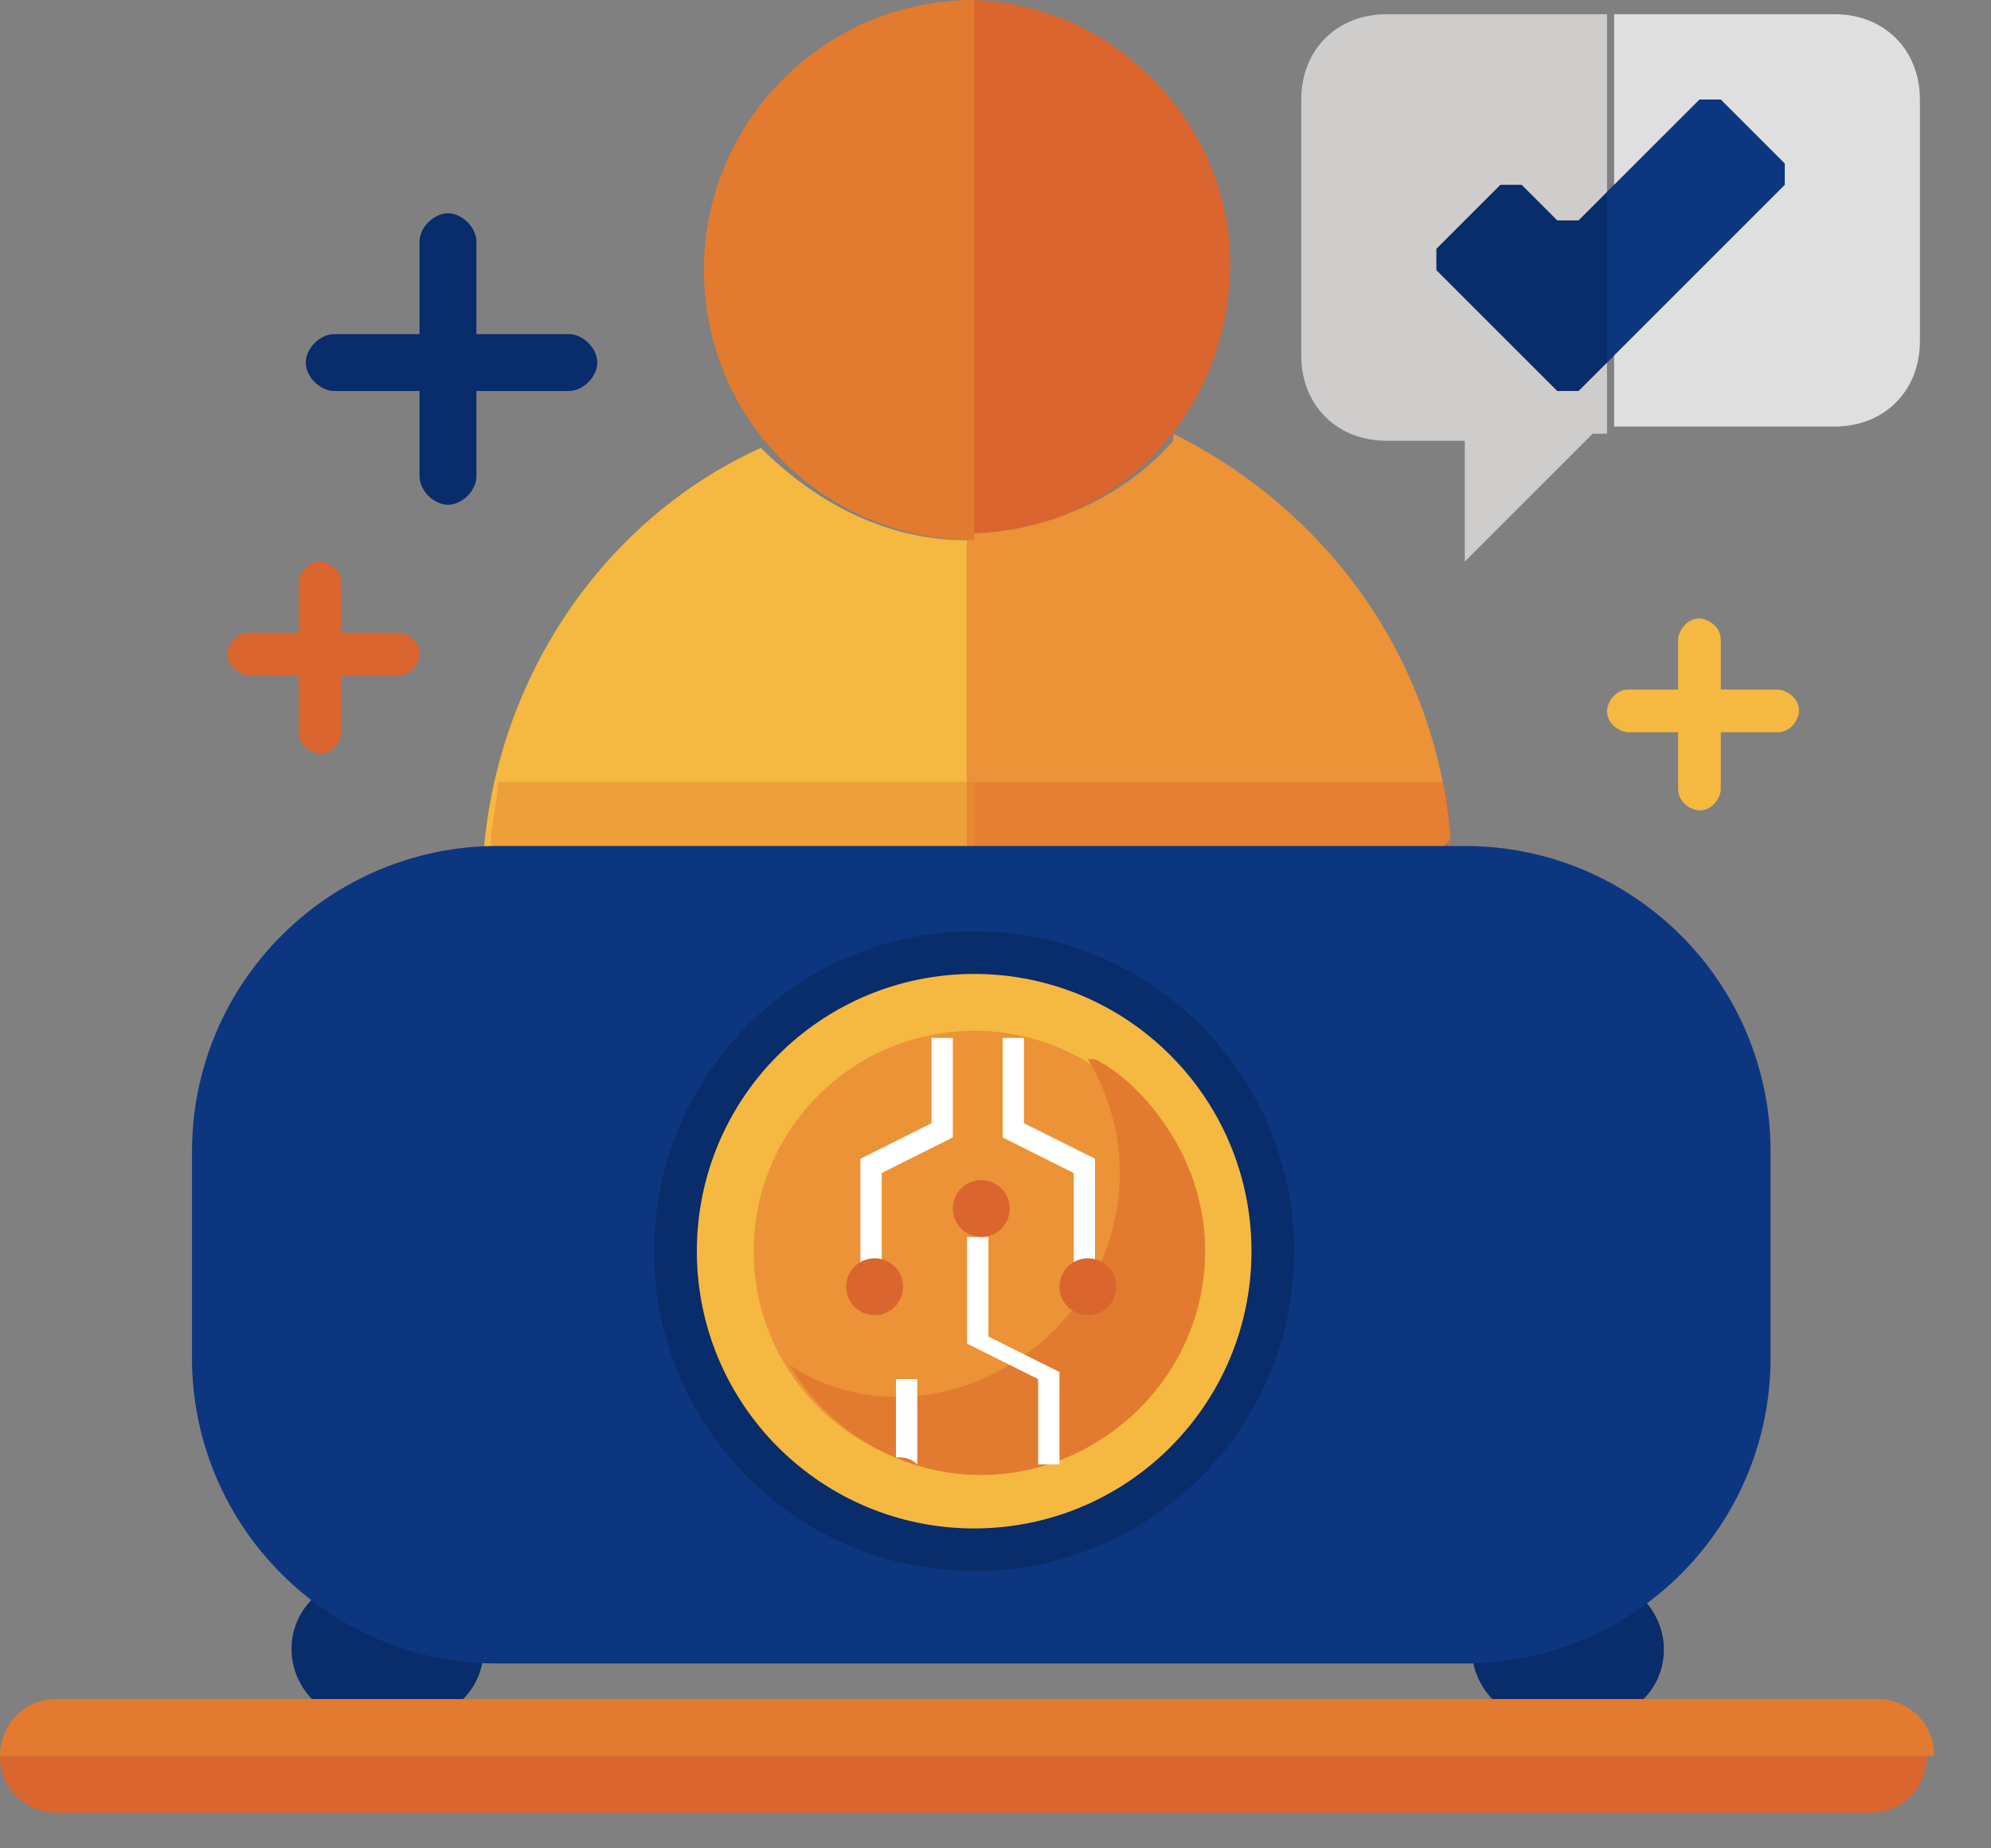
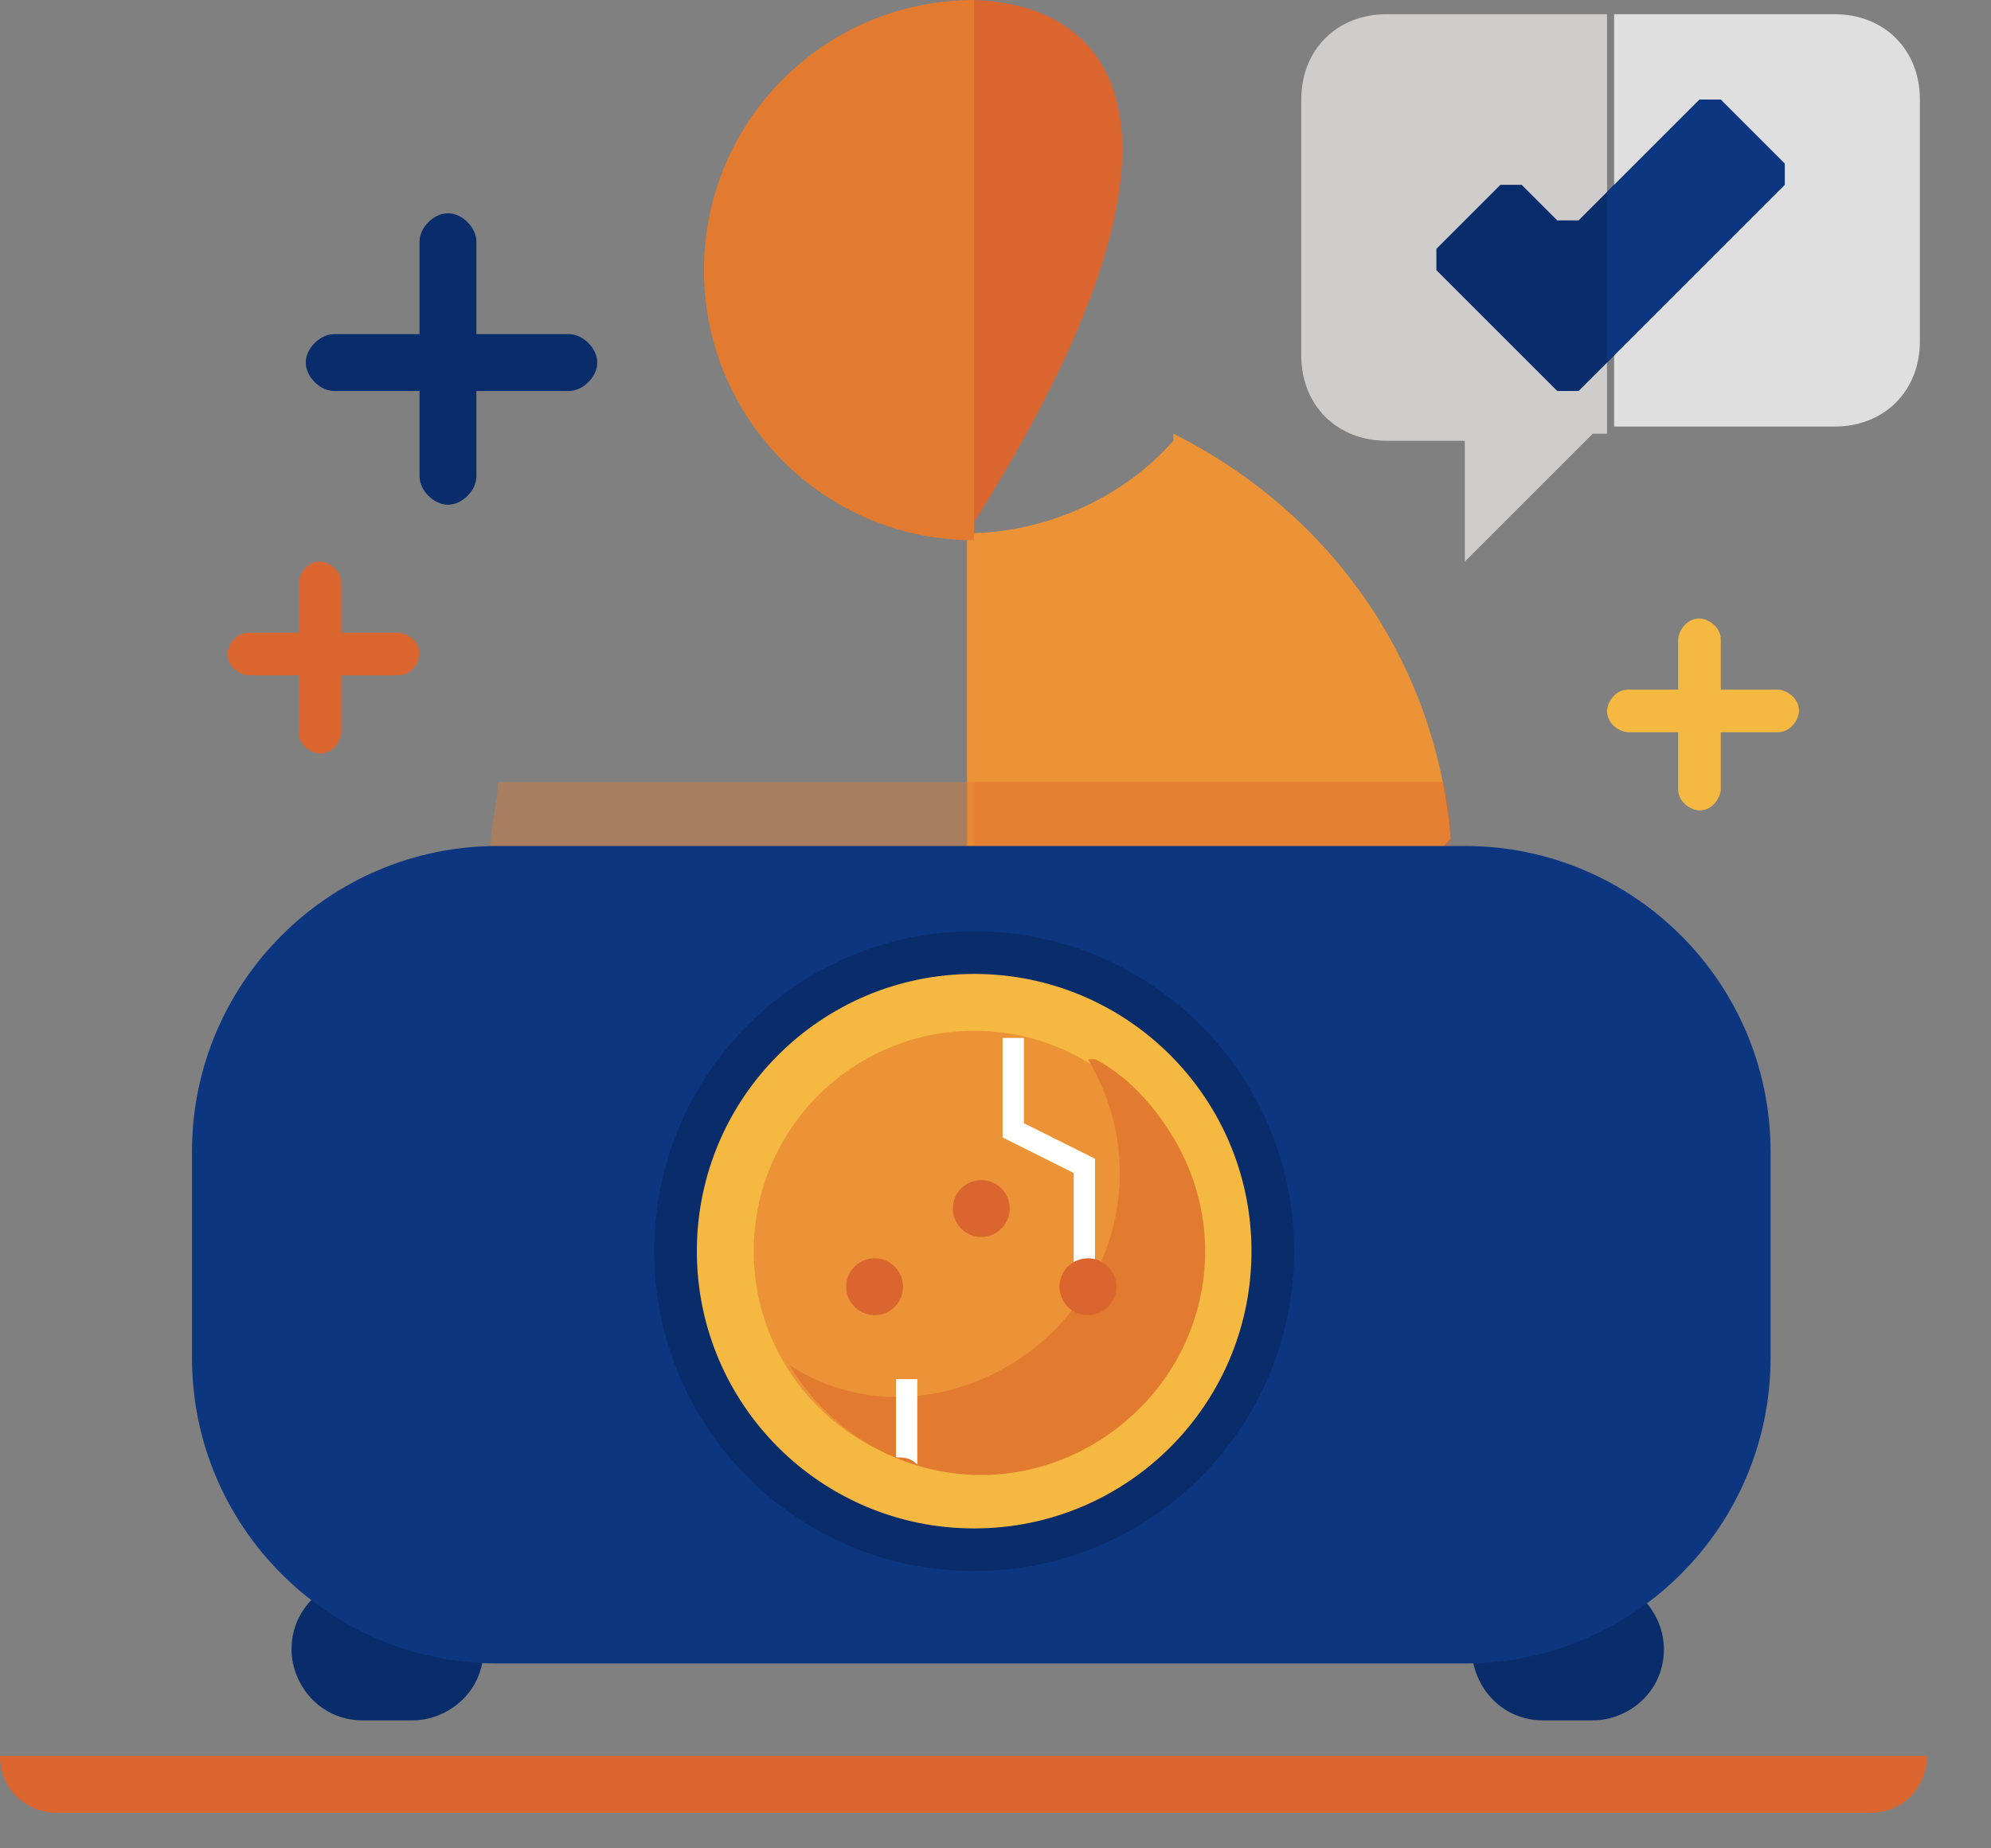
<svg xmlns="http://www.w3.org/2000/svg" width="28" height="26" viewBox="0 0 28 26" fill="none">
  <rect x="0" y="0" width="28" height="26" fill="#808080" stroke="none" />
  <g clip-path="url(#clip0_49_65)">
    <path d="M21.7 22.2H22.4C23 22.2 23.4 22.7 23.4 23.2C23.4 23.8 22.9 24.2 22.4 24.2H21.7C21.1 24.2 20.7 23.7 20.7 23.2C20.7 22.6 21.2 22.2 21.7 22.2Z" fill="#092C6A" />
    <path d="M5.1 22.2H5.8C6.4 22.2 6.8 22.7 6.8 23.2C6.8 23.8 6.3 24.2 5.8 24.2H5.1C4.5 24.2 4.1 23.7 4.1 23.2C4.1 22.6 4.6 22.2 5.1 22.2Z" fill="#092C6A" />
-     <path d="M13.6 14.9V7.6C12.5 7.6 11.5 7.1 10.7 6.3C8.5 7.3 7 9.5 6.8 12C8.5 13.9 11 15 13.6 15V14.9Z" fill="#F5B841" />
    <path d="M16.5 6.2C15.8 7 14.7 7.5 13.6 7.5V14.8C16.2 14.8 18.6 13.7 20.4 11.8C20.2 9.3 18.7 7.2 16.5 6.1V6.2Z" fill="#EB9336" />
-     <path d="M13.6 0V7.5C15.7 7.5 17.3 5.8 17.3 3.7C17.3 1.7 15.6 0 13.6 0Z" fill="#DB652E" />
+     <path d="M13.6 0V7.5C17.3 1.7 15.6 0 13.6 0Z" fill="#DB652E" />
    <path d="M9.9 3.8C9.9 5.9 11.6 7.6 13.7 7.6V0C11.6 0 9.9 1.7 9.9 3.8Z" fill="#E27B2F" />
    <path d="M4.7 4.7H8C8.2 4.7 8.4 4.9 8.4 5.1C8.4 5.3 8.2 5.5 8 5.5H4.7C4.5 5.5 4.3 5.3 4.3 5.1C4.3 4.9 4.5 4.7 4.7 4.7Z" fill="#092C6A" />
    <path d="M6.7 3.4V6.7C6.7 6.9 6.5 7.1 6.3 7.1C6.1 7.1 5.9 6.9 5.9 6.7V3.4C5.9 3.2 6.1 3 6.3 3C6.5 3 6.7 3.2 6.7 3.4Z" fill="#092C6A" />
    <path d="M22.9 9.7H25C25.1 9.7 25.3 9.8 25.3 10C25.3 10.1 25.2 10.3 25 10.3H22.9C22.8 10.3 22.6 10.2 22.6 10C22.6 9.9 22.7 9.7 22.9 9.7Z" fill="#F5B841" />
    <path d="M24.2 9V11.1C24.2 11.2 24.1 11.4 23.9 11.4C23.8 11.4 23.6 11.3 23.6 11.1V9C23.6 8.9 23.7 8.7 23.9 8.7C24 8.7 24.2 8.8 24.2 9Z" fill="#F5B841" />
    <path d="M3.5 8.9H5.6C5.7 8.9 5.9 9 5.9 9.2C5.9 9.3 5.8 9.5 5.6 9.5H3.5C3.4 9.5 3.2 9.4 3.2 9.2C3.2 9.1 3.3 8.9 3.5 8.9Z" fill="#DB652E" />
    <path d="M4.8 8.2V10.3C4.8 10.4 4.7 10.6 4.5 10.6C4.4 10.6 4.2 10.5 4.2 10.3V8.2C4.2 8.1 4.3 7.9 4.5 7.9C4.6 7.9 4.8 8 4.8 8.2Z" fill="#DB652E" />
    <path d="M22.6 0.2H19.5C18.8 0.2 18.3 0.7 18.3 1.4V5C18.3 5.7 18.8 6.2 19.5 6.2H20.6V7.9L22.4 6.1H22.6V0.3V0.2Z" fill="#CFCCCC" />
    <path d="M25.8 0.2H22.7V6H25.8C26.5 6 27 5.5 27 4.8V1.4C27 0.7 26.5 0.2 25.8 0.2Z" fill="#DFDFDF" />
    <path d="M22.2 3.1C22.2 3.1 22 3.1 21.9 3.1L21.4 2.6C21.4 2.6 21.2 2.6 21.1 2.6L20.2 3.5C20.2 3.5 20.2 3.7 20.2 3.8L21.9 5.5C21.9 5.5 22.1 5.5 22.2 5.5L22.7 5V2.6L22.2 3.1Z" fill="#092C6A" />
    <path d="M25.1 2.3L24.2 1.4C24.2 1.4 24 1.4 23.9 1.4L22.6 2.7V5.1L25.1 2.6C25.1 2.6 25.1 2.4 25.1 2.3Z" fill="#0D3680" />
    <path d="M0 24.7C0 25.2 0.4 25.5 0.8 25.5H26.3C26.8 25.5 27.1 25.1 27.1 24.7H0Z" fill="#DB652E" />
-     <path d="M26.4 23.9H0.8C0.3 23.9 0 24.3 0 24.7H27.2C27.2 24.2 26.8 23.9 26.4 23.9Z" fill="#E27B2F" />
    <g opacity="0.4">
      <path d="M7 11C7 11.3 6.9 11.6 6.9 11.9C8.6 13.8 11.1 14.9 13.7 14.9V11H7.1H7Z" fill="#E27B2F" />
      <path d="M20.4 11.9C20.4 11.6 20.4 11.3 20.3 11H13.7V14.9C16.3 14.9 18.7 13.8 20.5 11.9H20.4Z" fill="#DB652E" />
    </g>
    <path d="M20.6 11.9H7C4.625 11.9 2.7 13.825 2.7 16.2V19.1C2.7 21.475 4.625 23.4 7 23.4H20.6C22.975 23.4 24.9 21.475 24.9 19.1V16.2C24.9 13.825 22.975 11.9 20.6 11.9Z" fill="#0D3680" />
    <path d="M13.7 22.1C16.185 22.1 18.2 20.085 18.2 17.6C18.2 15.115 16.185 13.1 13.7 13.1C11.215 13.1 9.2 15.115 9.2 17.6C9.2 20.085 11.215 22.1 13.7 22.1Z" fill="#092C6A" />
    <path d="M13.7 21.5C15.854 21.5 17.6 19.754 17.6 17.6C17.6 15.446 15.854 13.7 13.7 13.7C11.546 13.7 9.8 15.446 9.8 17.6C9.8 19.754 11.546 21.5 13.7 21.5Z" fill="#F5B841" />
    <path d="M13.7 20.7C15.412 20.7 16.8 19.312 16.8 17.6C16.8 15.888 15.412 14.5 13.7 14.5C11.988 14.5 10.6 15.888 10.6 17.6C10.6 19.312 11.988 20.7 13.7 20.7Z" fill="#EB9336" />
    <path d="M15.3 14.9C16.2 16.4 15.7 18.3 14.2 19.2C13.2 19.8 12 19.8 11.1 19.2C12 20.7 13.9 21.2 15.4 20.3C16.9 19.4 17.4 17.5 16.5 16C16.2 15.5 15.8 15.1 15.4 14.9H15.3Z" fill="#E27B2F" />
-     <path d="M12.1 16.3V17.8H12.4V16.5L13.4 16V14.6C13.3 14.6 13.2 14.6 13.1 14.6V15.8L12.1 16.3Z" fill="white" />
    <path d="M15.1 16.5V17.8H15.4V16.3L14.4 15.8V14.6C14.3 14.6 14.2 14.6 14.1 14.6V16L15.1 16.5Z" fill="white" />
-     <path d="M13.9 18.7V17.4H13.6V18.9L14.6 19.4V20.6C14.7 20.6 14.8 20.6 14.9 20.6V19.3L13.9 18.8V18.7Z" fill="white" />
    <path d="M12.6 19.4V20.5C12.7 20.5 12.8 20.5 12.9 20.6V19.4H12.6Z" fill="white" />
    <path d="M12.3 18.5C12.521 18.5 12.7 18.321 12.7 18.1C12.7 17.879 12.521 17.7 12.3 17.7C12.079 17.7 11.9 17.879 11.9 18.1C11.9 18.321 12.079 18.5 12.3 18.5Z" fill="#DB652E" />
    <path d="M15.3 18.5C15.521 18.5 15.7 18.321 15.7 18.1C15.7 17.879 15.521 17.7 15.3 17.7C15.079 17.7 14.9 17.879 14.9 18.1C14.9 18.321 15.079 18.5 15.3 18.5Z" fill="#DB652E" />
    <path d="M13.8 17.4C14.021 17.4 14.2 17.221 14.2 17C14.2 16.779 14.021 16.6 13.8 16.6C13.579 16.6 13.4 16.779 13.4 17C13.4 17.221 13.579 17.4 13.8 17.4Z" fill="#DB652E" />
  </g>
  <defs>
    <clipPath id="clip0_49_65">
      <rect width="27.2" height="25.5" fill="white" />
    </clipPath>
  </defs>
</svg>